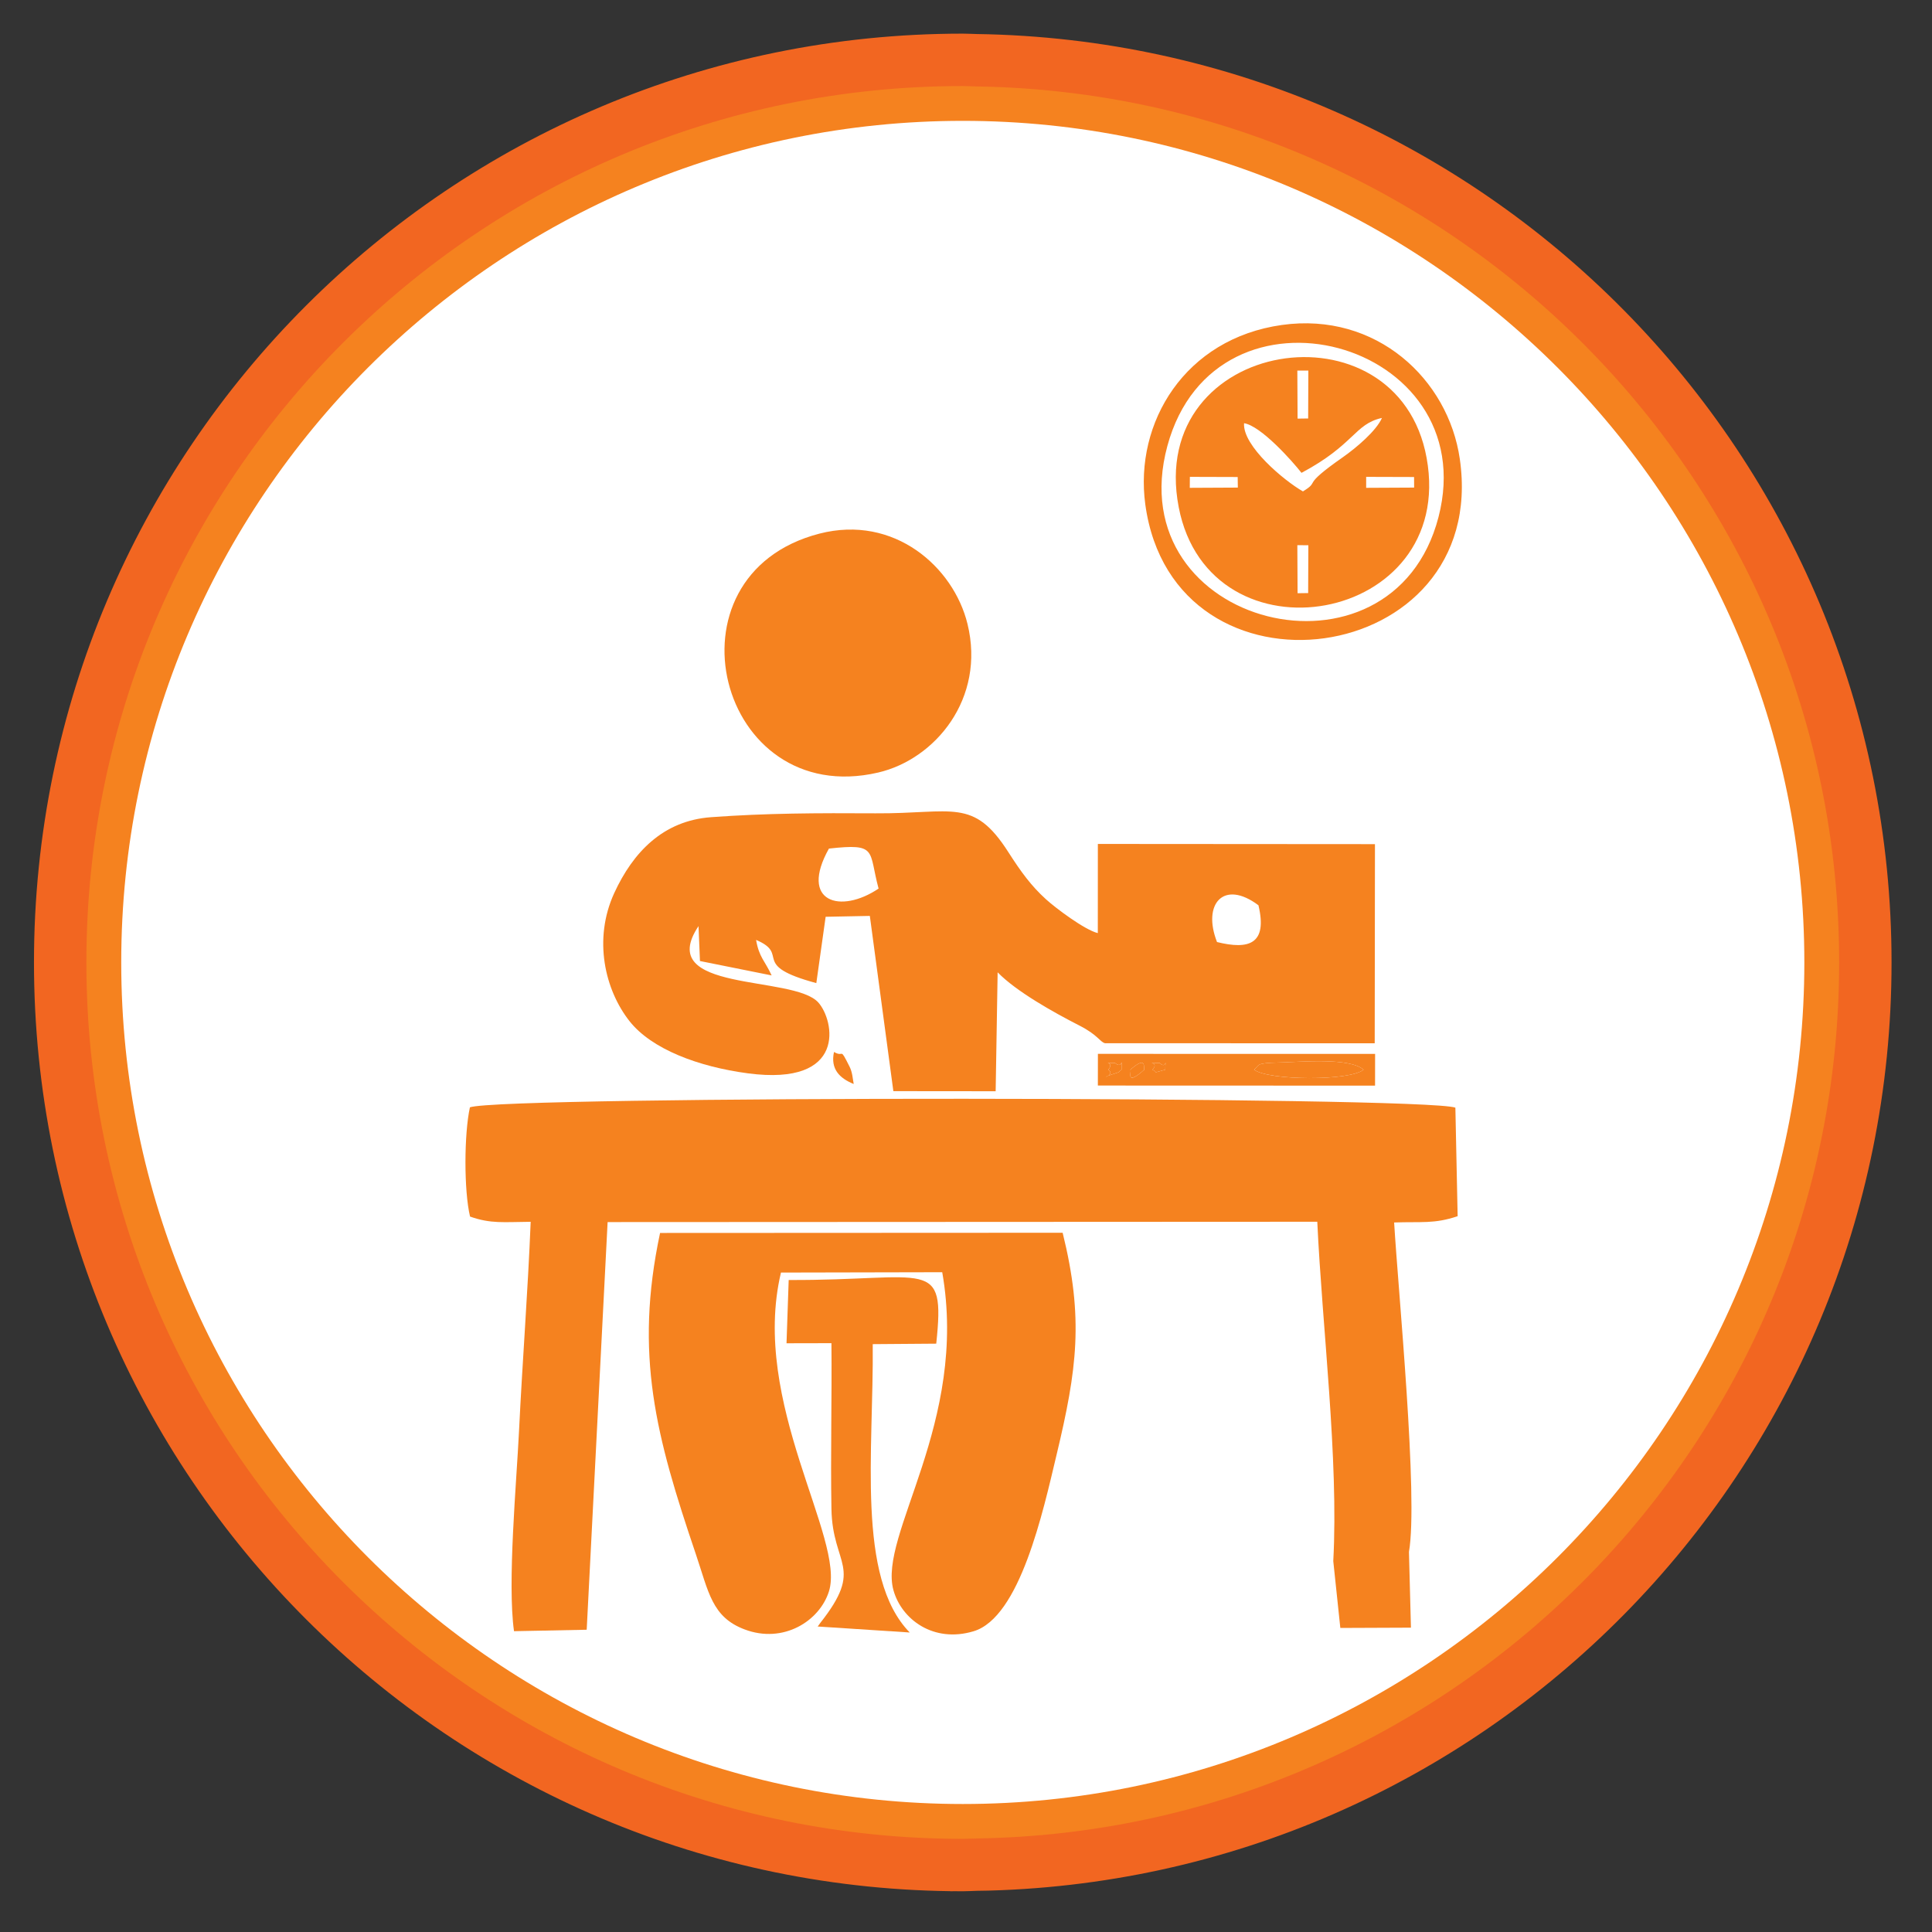
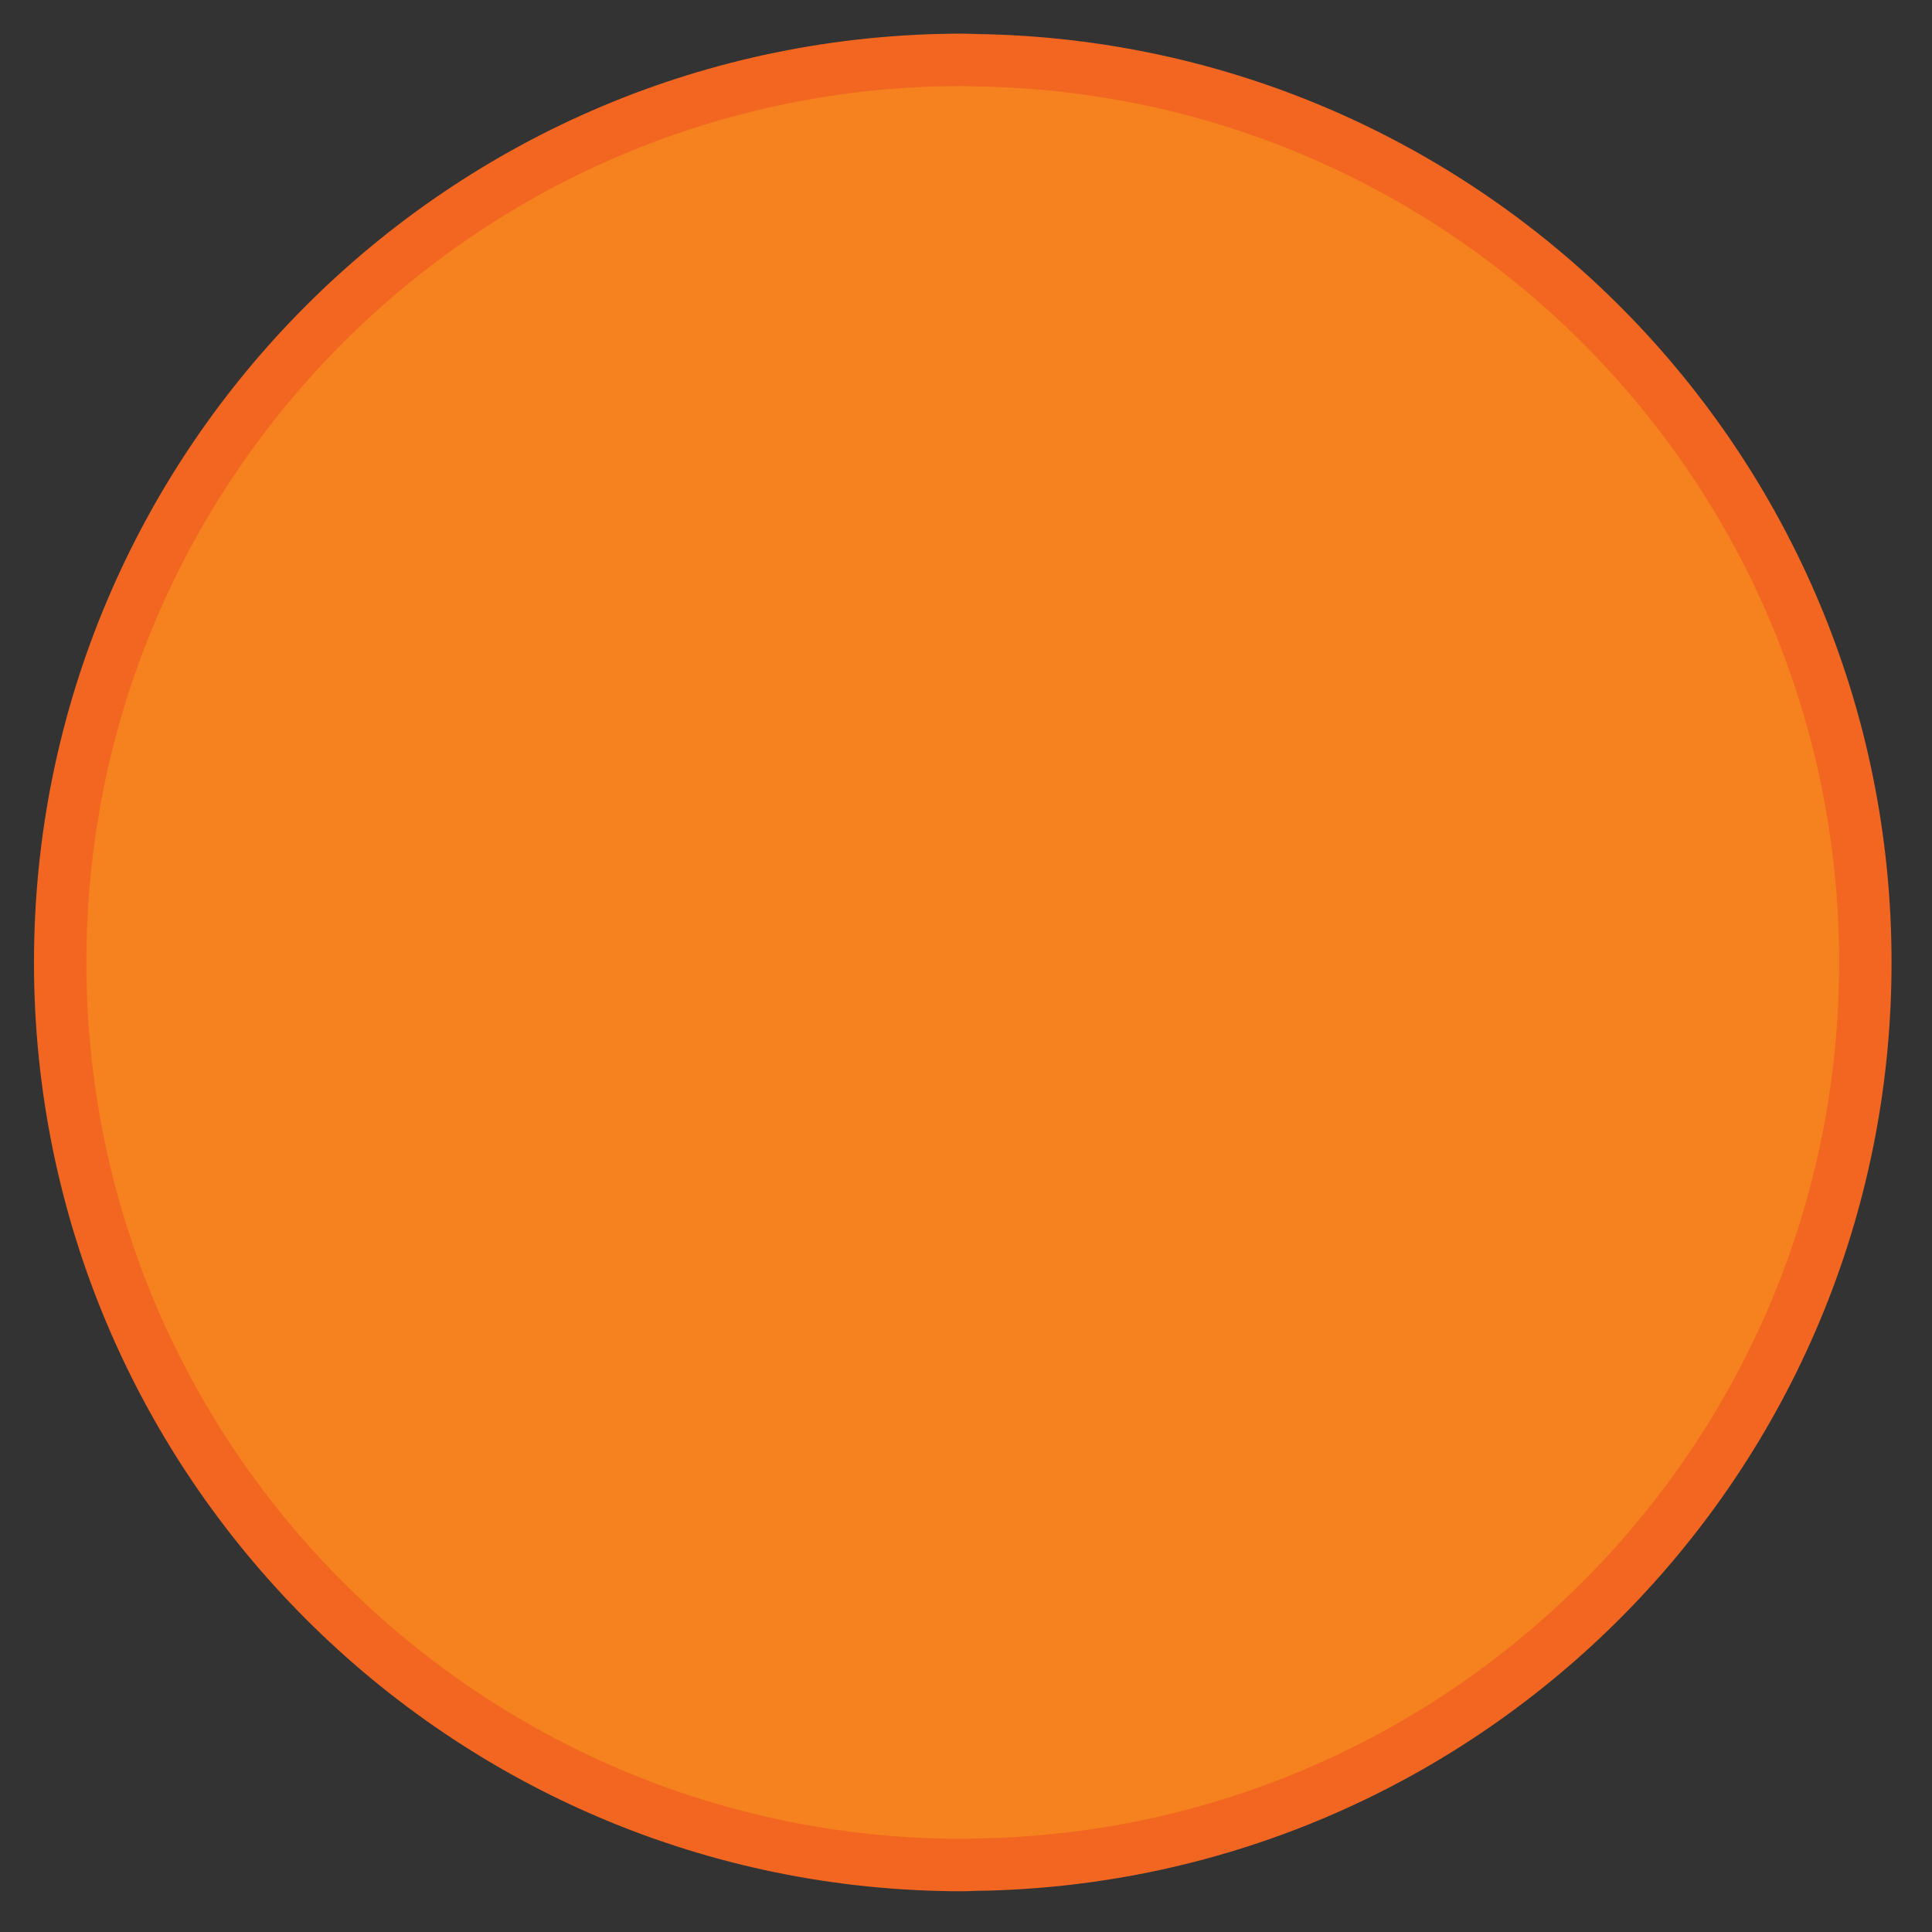
<svg xmlns="http://www.w3.org/2000/svg" width="40" height="40" viewBox="0 0 40 40" fill="none">
  <rect x="0" y="0" width="40" height="40" fill="#333333" stroke="none" />
  <g clip-path="url(#clip0_5482_174914)">
    <path d="M19.933 1.239C9.612 1.239 1.246 9.605 1.246 19.925C1.246 30.246 9.612 38.614 19.933 38.614C20.028 38.614 20.12 38.607 20.215 38.605V38.606C30.405 38.455 38.62 30.152 38.62 19.927C38.62 9.7 30.405 1.398 20.215 1.247C20.12 1.245 20.028 1.239 19.933 1.239Z" fill="#F5821F" />
    <path fill-rule="evenodd" clip-rule="evenodd" d="M19.933 1.239C9.612 1.239 1.246 9.605 1.246 19.925C1.246 30.246 9.612 38.614 19.933 38.614C20.028 38.614 20.12 38.607 20.215 38.605V38.606C30.405 38.455 38.62 30.152 38.62 19.927C38.62 9.7 30.405 1.398 20.215 1.247C20.12 1.245 20.028 1.239 19.933 1.239Z" stroke="#F26621" stroke-width="1.085" stroke-miterlimit="2" />
-     <path d="M19.933 37.35C10.325 37.35 2.51 29.535 2.51 19.926C2.51 10.318 10.325 2.502 19.933 2.502C29.541 2.502 37.357 10.318 37.357 19.926C37.357 29.535 29.541 37.35 19.933 37.35Z" fill="white" />
-     <path fill-rule="evenodd" clip-rule="evenodd" d="M27.604 32.321L27.75 33.705L29.212 33.699L29.171 32.13C29.367 31.003 28.949 26.739 28.864 25.31C29.433 25.29 29.694 25.343 30.179 25.18L30.132 22.933C29.501 22.695 10.408 22.683 9.729 22.926C9.608 23.478 9.603 24.649 9.732 25.188C10.165 25.34 10.424 25.3 10.987 25.296C10.929 26.744 10.816 28.177 10.746 29.625C10.693 30.707 10.502 32.776 10.642 33.772L12.147 33.742L12.58 25.302L27.273 25.295C27.373 27.455 27.718 30.207 27.604 32.321Z" fill="#F5821F" />
    <path fill-rule="evenodd" clip-rule="evenodd" d="M25.197 19.504C24.887 18.714 25.336 18.202 26.055 18.743C26.247 19.551 25.853 19.666 25.197 19.504ZM18.19 18.397C17.402 18.929 16.54 18.68 17.162 17.569C18.178 17.457 17.976 17.603 18.19 18.397ZM17.094 18.981L18.009 18.963L18.496 22.591L20.614 22.593L20.655 20.131C21.039 20.525 21.796 20.951 22.352 21.235C22.735 21.431 22.768 21.569 22.878 21.599L28.462 21.6L28.467 17.477L22.73 17.473L22.729 19.319C22.456 19.253 21.845 18.792 21.655 18.618C21.347 18.338 21.138 18.05 20.879 17.646C20.151 16.506 19.73 16.849 18.128 16.839C16.92 16.832 15.868 16.835 14.722 16.919C13.725 16.991 13.104 17.649 12.717 18.49C12.277 19.449 12.524 20.498 13.036 21.145C13.492 21.721 14.458 22.086 15.483 22.222C17.549 22.496 17.274 21.124 16.942 20.755C16.422 20.178 13.533 20.562 14.462 19.174L14.492 19.897L15.976 20.195C15.837 19.892 15.716 19.822 15.654 19.46C16.374 19.764 15.505 19.978 16.901 20.354L17.094 18.981Z" fill="#F5821F" />
    <path fill-rule="evenodd" clip-rule="evenodd" d="M13.666 25.527C13.129 28.049 13.58 29.737 14.404 32.169C14.672 32.96 14.737 33.481 15.418 33.736C16.217 34.037 16.967 33.564 17.162 32.949C17.51 31.854 15.528 29.043 16.169 26.347L19.508 26.34C20.054 29.456 18.178 31.779 18.498 32.924C18.666 33.527 19.326 34.022 20.155 33.774C21.119 33.488 21.596 31.288 21.873 30.129C22.301 28.343 22.439 27.294 22.001 25.523L13.666 25.527Z" fill="#F5821F" />
    <path fill-rule="evenodd" clip-rule="evenodd" d="M16.966 11.048C13.641 11.906 14.861 16.765 18.18 15.995C19.363 15.721 20.409 14.461 20.031 12.918C19.743 11.74 18.514 10.649 16.966 11.048Z" fill="#F5821F" />
-     <path fill-rule="evenodd" clip-rule="evenodd" d="M17.214 31.239C17.234 32.423 17.905 32.435 16.98 33.605C16.966 33.625 16.942 33.66 16.929 33.675L18.835 33.799C17.723 32.663 18.091 30.036 18.069 27.829L19.384 27.819C19.576 26.003 19.226 26.514 16.329 26.501L16.284 27.811L17.214 27.809C17.225 28.95 17.194 30.101 17.214 31.239Z" fill="#F5821F" />
    <path fill-rule="evenodd" clip-rule="evenodd" d="M25.964 22.147C26.086 22.049 25.979 22.009 26.486 21.998C26.919 21.989 27.939 21.888 28.232 22.147C27.944 22.384 26.265 22.373 25.964 22.147ZM23.861 22.147C24.033 21.961 23.631 22.002 24.014 22.009C24.172 22.17 24.131 21.792 24.126 22.147L23.93 22.201C23.92 22.173 23.885 22.164 23.861 22.147ZM23.403 22.147C23.758 21.835 23.667 22.125 23.691 22.147C23.285 22.506 23.438 22.178 23.403 22.147ZM22.947 22.147C23.097 21.964 22.758 22.011 23.084 22.007C23.265 22.163 23.217 21.797 23.22 22.147C23.195 22.163 23.165 22.199 23.152 22.203C22.604 22.373 23.135 22.284 22.947 22.147ZM22.73 22.475L28.469 22.477L28.47 21.82L22.731 21.819L22.73 22.475Z" fill="#F5821F" />
    <path fill-rule="evenodd" clip-rule="evenodd" d="M25.964 22.147C26.265 22.372 27.943 22.384 28.232 22.147C27.938 21.888 26.918 21.989 26.485 21.998C25.978 22.009 26.086 22.049 25.964 22.147Z" fill="#F5821F" />
-     <path fill-rule="evenodd" clip-rule="evenodd" d="M17.589 22.083C17.373 21.654 17.487 21.907 17.267 21.78C17.19 22.134 17.383 22.324 17.675 22.443C17.654 22.334 17.65 22.205 17.589 22.083Z" fill="#F5821F" />
-     <path fill-rule="evenodd" clip-rule="evenodd" d="M23.403 22.147C23.438 22.177 23.284 22.505 23.691 22.147C23.667 22.125 23.758 21.835 23.403 22.147Z" fill="#F5821F" />
    <path fill-rule="evenodd" clip-rule="evenodd" d="M22.947 22.147C23.135 22.284 22.604 22.373 23.151 22.203C23.165 22.199 23.195 22.163 23.22 22.147C23.217 21.797 23.265 22.163 23.084 22.007C22.758 22.011 23.097 21.964 22.947 22.147Z" fill="#F5821F" />
    <path fill-rule="evenodd" clip-rule="evenodd" d="M23.861 22.147C23.885 22.164 23.92 22.173 23.93 22.201L24.126 22.147C24.131 21.791 24.172 22.17 24.013 22.009C23.631 22.002 24.033 21.96 23.861 22.147Z" fill="#F5821F" />
    <path fill-rule="evenodd" clip-rule="evenodd" d="M26.946 9.79C28.047 9.204 28.042 8.778 28.612 8.653C28.495 8.92 28.082 9.27 27.804 9.465C26.9 10.096 27.356 9.94 26.976 10.174C26.584 9.951 25.723 9.23 25.757 8.762C26.108 8.818 26.756 9.546 26.946 9.79ZM24.404 10.501C25.046 13.821 30.162 12.932 29.537 9.482C28.939 6.188 23.726 6.986 24.404 10.501ZM26.865 8.667L27.084 8.664L27.088 7.673L26.86 7.672L26.865 8.667ZM29.278 10.095L29.277 9.876L28.285 9.873L28.285 10.1L29.278 10.095ZM26.865 12.282L27.084 12.279L27.088 11.289L26.86 11.287L26.865 12.282ZM25.628 10.095L25.625 9.876L24.635 9.873L24.633 10.1L25.628 10.095Z" fill="#F5821F" />
    <path fill-rule="evenodd" clip-rule="evenodd" d="M29.782 10.708C28.827 14.387 23.153 12.984 24.169 9.234C25.172 5.529 30.732 7.045 29.782 10.708ZM26.541 6.728C24.535 7.009 23.482 8.746 23.712 10.442C24.297 14.738 30.85 13.851 30.224 9.504C29.986 7.85 28.494 6.454 26.541 6.728Z" fill="#F5821F" />
  </g>
  <defs>
    <clipPath id="clip0_5482_174914">
      <rect width="40" height="40" fill="white" />
    </clipPath>
  </defs>
</svg>